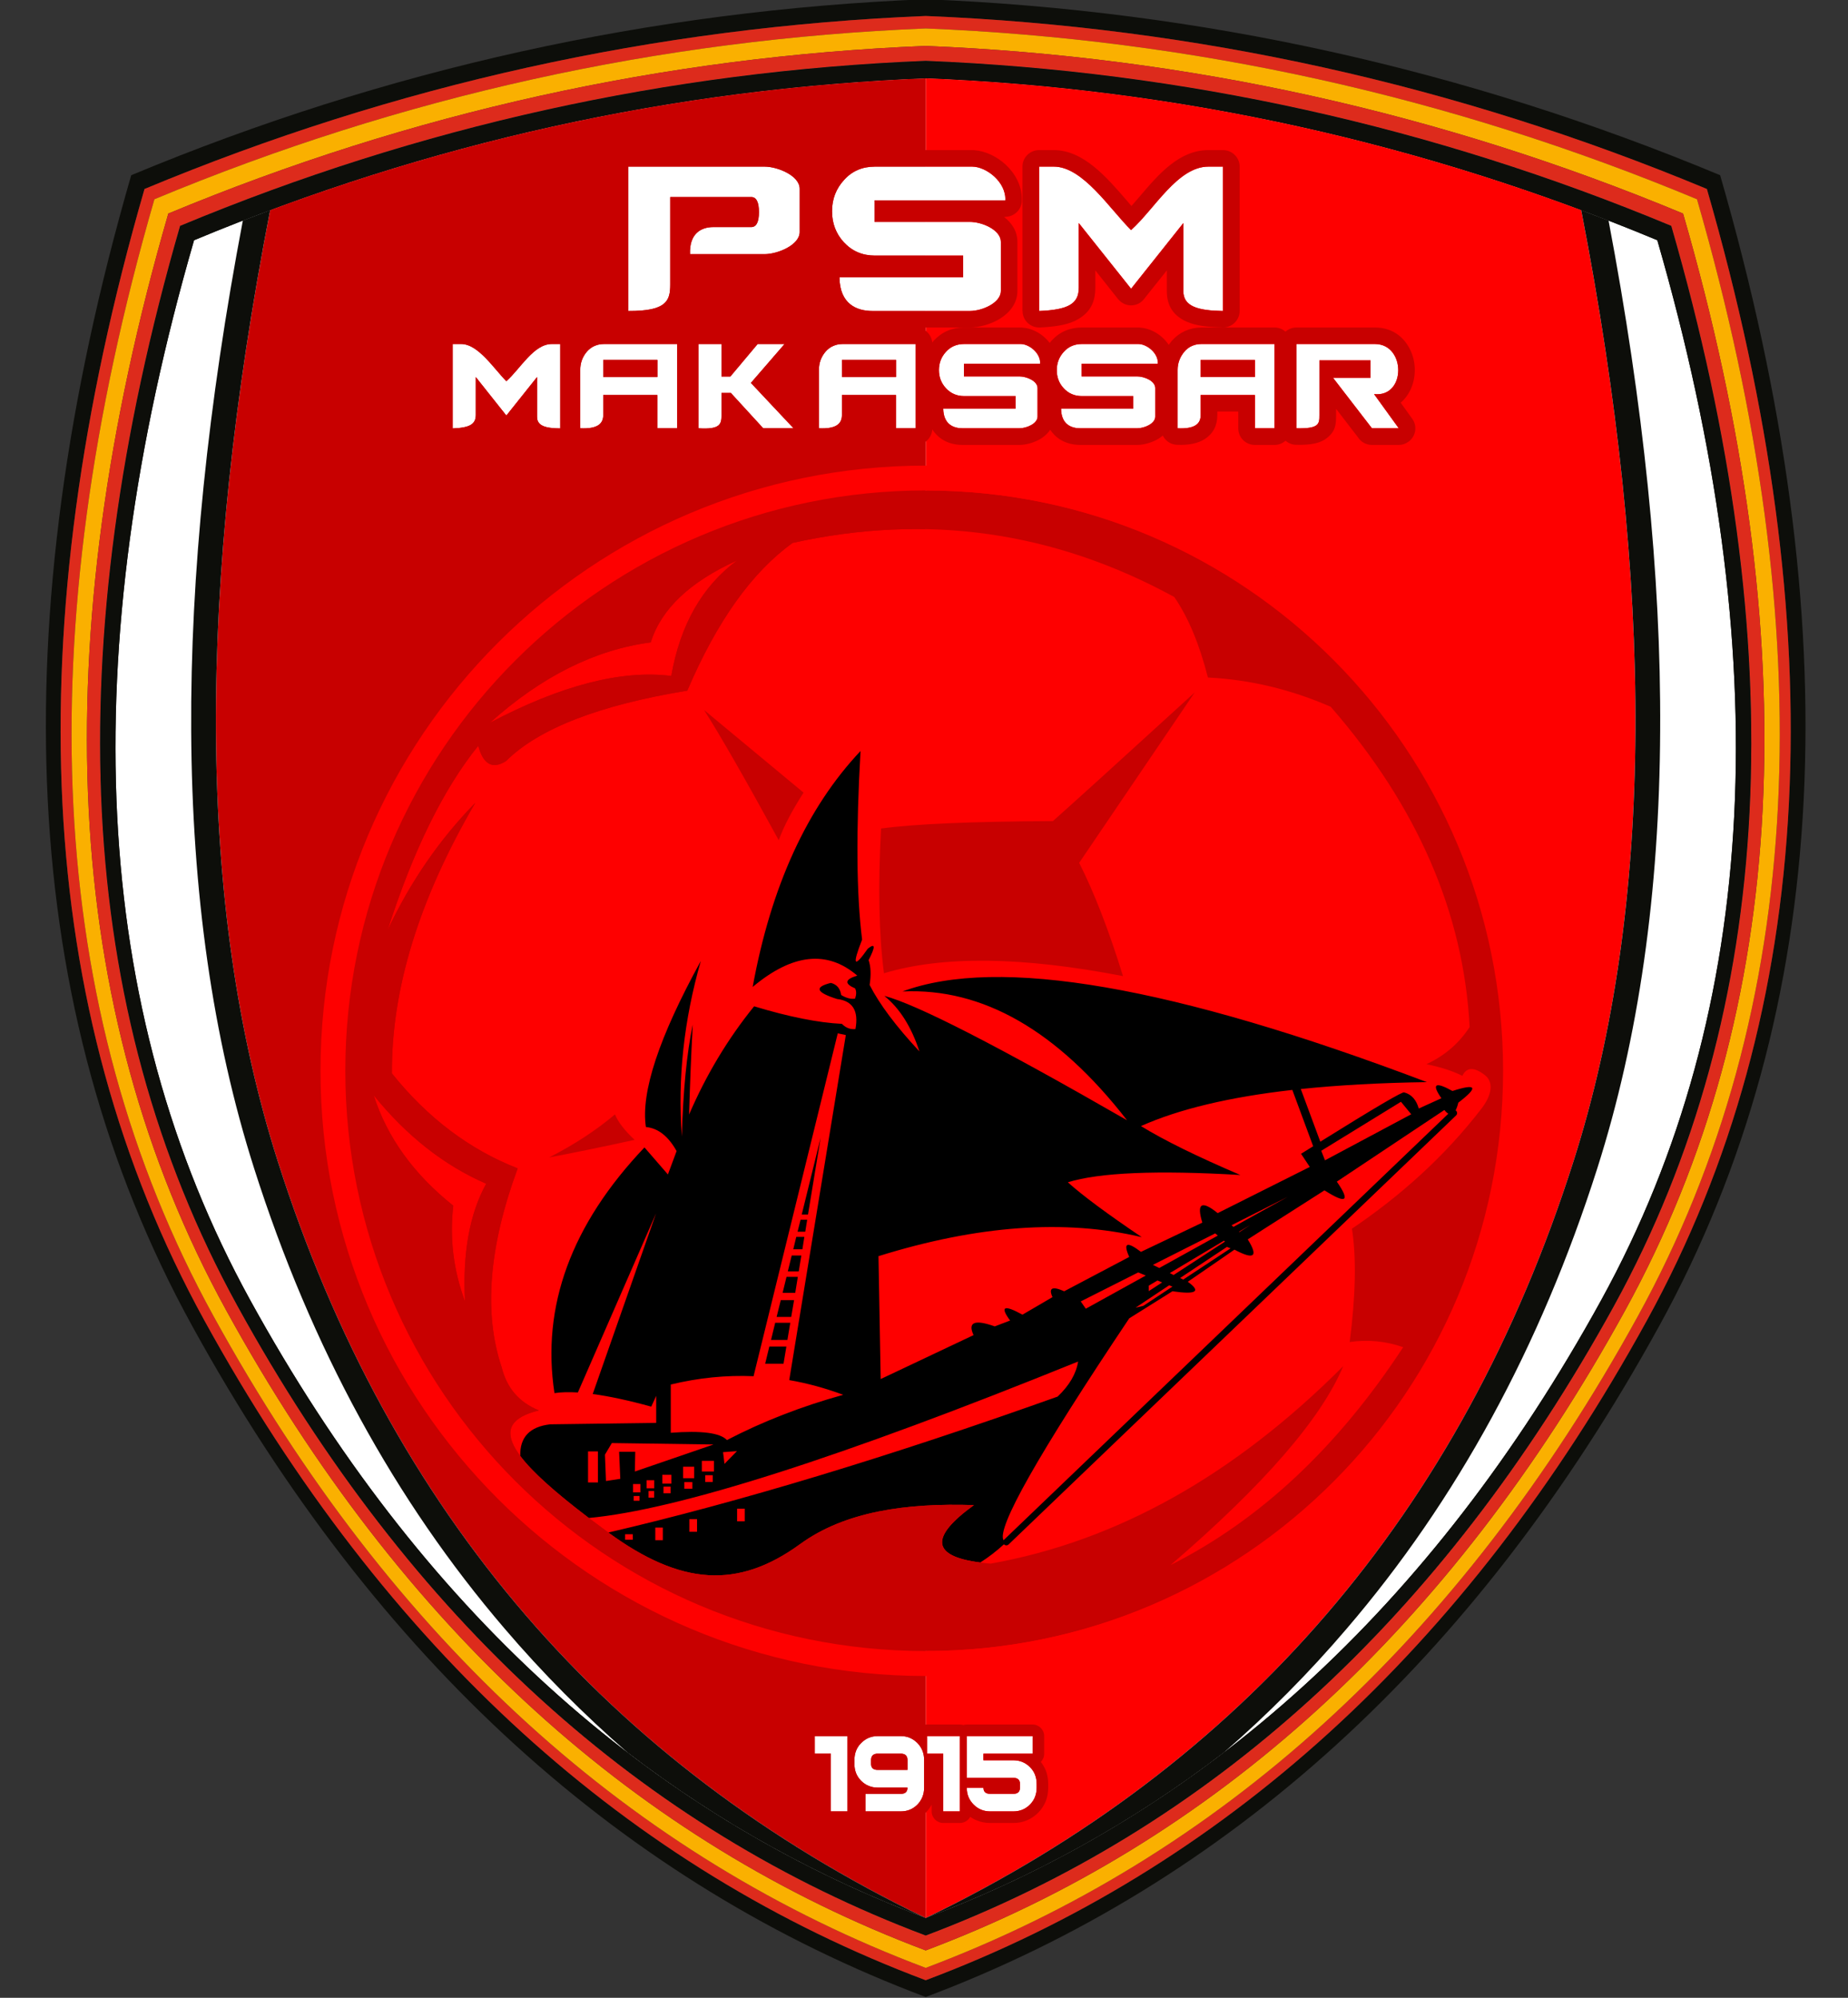
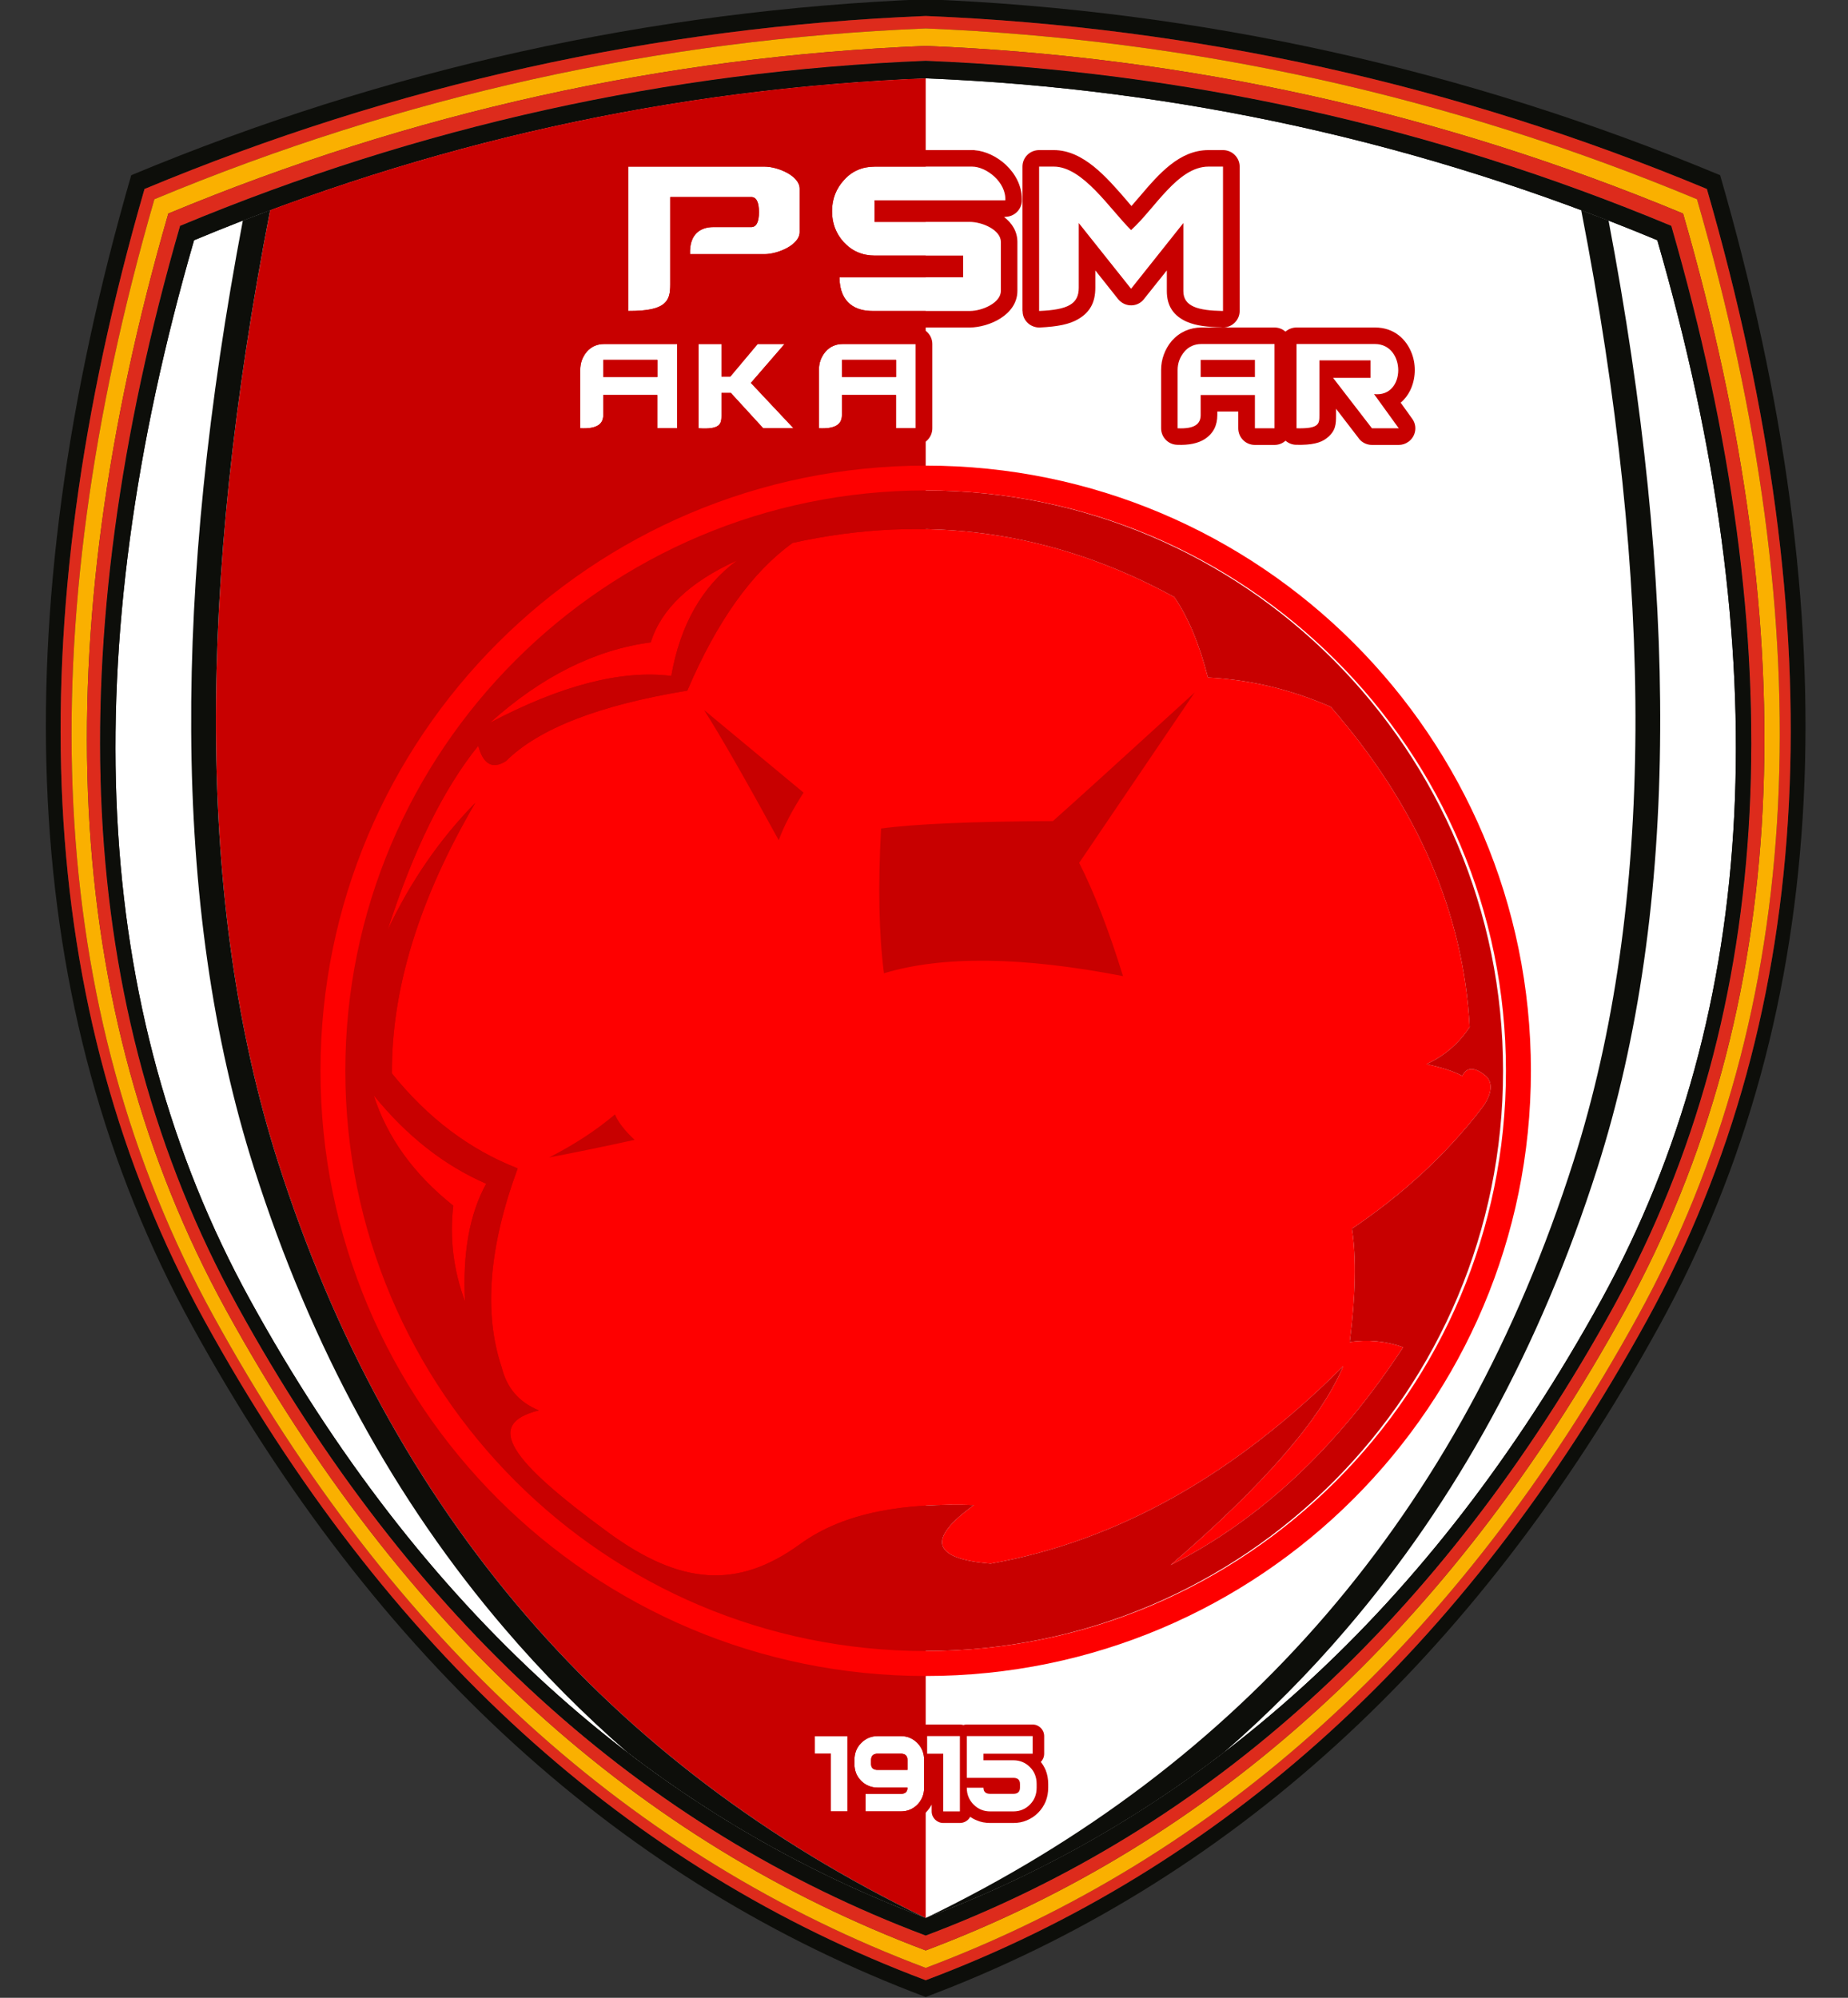
<svg xmlns="http://www.w3.org/2000/svg" width="55.5pt" height="60pt" viewBox="0 0 55.5 60" version="1.1">
  <rect x="0" y="0" width="55.5" height="60" fill="#333333" stroke="none" />
  <g id="surface1">
    <path style=" stroke:none;fill-rule:evenodd;fill:rgb(100%,100%,100%);fill-opacity:1;" d="M 27.801 58.129 C 36.273 54.941 43.262 48.691 48.473 39.215 C 53.375 30.293 53.848 19.43 50.191 6.785 C 43.012 3.793 35.551 2.141 27.801 1.828 C 20.051 2.141 12.59 3.793 5.41 6.785 C 1.754 19.43 2.227 30.293 7.129 39.215 C 12.336 48.691 19.328 54.941 27.801 58.129 Z M 27.801 58.129 " />
    <path style=" stroke:none;fill-rule:evenodd;fill:rgb(5.099%,5.489%,3.922%);fill-opacity:1;" d="M 27.801 58.129 C 36.273 54.941 43.262 48.691 48.473 39.215 C 53.375 30.293 53.848 19.43 50.191 6.785 C 43.012 3.793 35.551 2.141 27.801 1.828 C 20.051 2.141 12.59 3.793 5.41 6.785 C 1.754 19.43 2.227 30.293 7.129 39.215 C 12.336 48.691 19.328 54.941 27.801 58.129 Z M 27.801 57.605 C 36.113 54.477 42.977 48.344 48.09 39.043 C 52.902 30.289 53.363 19.625 49.773 7.215 C 42.73 4.281 35.406 2.66 27.801 2.352 C 20.195 2.66 12.871 4.281 5.828 7.215 C 2.238 19.625 2.699 30.289 7.512 39.043 C 12.625 48.344 19.484 54.477 27.801 57.605 Z M 27.801 57.605 " />
    <path style=" stroke:none;fill-rule:evenodd;fill:rgb(5.099%,5.489%,3.922%);fill-opacity:1;" d="M 27.801 59.977 C 36.828 56.582 44.281 49.922 49.832 39.82 C 55.059 30.316 55.559 18.738 51.66 5.262 C 44.012 2.074 36.059 0.312 27.801 -0.023 C 19.543 0.312 11.59 2.074 3.941 5.262 C 0.043 18.738 0.543 30.316 5.77 39.82 C 11.32 49.922 18.773 56.582 27.801 59.977 Z M 27.801 59.473 C 36.68 56.137 44.004 49.59 49.461 39.656 C 54.598 30.309 55.094 18.926 51.262 5.676 C 43.738 2.543 35.922 0.812 27.801 0.48 C 19.68 0.812 11.859 2.543 4.34 5.676 C 0.508 18.926 1 30.309 6.137 39.656 C 11.598 49.59 18.922 56.137 27.801 59.473 Z M 27.801 59.473 " />
    <path style=" stroke:none;fill-rule:evenodd;fill:rgb(86.719%,16.869%,10.985%);fill-opacity:1;" d="M 27.801 59.473 C 36.68 56.137 44.004 49.59 49.461 39.656 C 54.598 30.309 55.094 18.926 51.262 5.676 C 43.738 2.543 35.922 0.812 27.801 0.48 C 19.68 0.812 11.859 2.543 4.34 5.676 C 0.508 18.926 1 30.309 6.137 39.656 C 11.598 49.59 18.922 56.137 27.801 59.473 Z M 27.801 59.102 C 36.566 55.805 43.797 49.34 49.188 39.531 C 54.262 30.305 54.746 19.066 50.965 5.984 C 43.539 2.891 35.816 1.18 27.801 0.855 C 19.785 1.18 12.062 2.891 4.637 5.984 C 0.852 19.066 1.34 30.305 6.414 39.531 C 11.805 49.34 19.035 55.805 27.801 59.102 Z M 27.801 59.102 " />
    <path style=" stroke:none;fill-rule:evenodd;fill:rgb(98.047%,68.944%,0%);fill-opacity:1;" d="M 27.801 59.102 C 36.566 55.805 43.797 49.34 49.188 39.531 C 54.262 30.305 54.746 19.066 50.965 5.984 C 43.539 2.891 35.816 1.18 27.801 0.855 C 19.785 1.18 12.062 2.891 4.637 5.984 C 0.852 19.066 1.34 30.305 6.414 39.531 C 11.805 49.34 19.035 55.805 27.801 59.102 Z M 27.801 58.578 C 36.406 55.34 43.512 48.992 48.805 39.359 C 53.785 30.301 54.262 19.262 50.547 6.414 C 43.254 3.379 35.672 1.699 27.801 1.379 C 19.93 1.699 12.348 3.379 5.055 6.414 C 1.336 19.262 1.816 30.301 6.797 39.359 C 12.09 48.992 19.195 55.34 27.801 58.578 Z M 27.801 58.578 " />
    <path style=" stroke:none;fill-rule:evenodd;fill:rgb(86.719%,16.869%,10.985%);fill-opacity:1;" d="M 27.801 58.578 C 36.406 55.34 43.512 48.992 48.805 39.359 C 53.785 30.301 54.262 19.262 50.547 6.414 C 43.254 3.379 35.672 1.699 27.801 1.379 C 19.93 1.699 12.348 3.379 5.055 6.414 C 1.336 19.262 1.816 30.301 6.797 39.359 C 12.09 48.992 19.195 55.34 27.801 58.578 Z M 27.801 58.129 C 36.273 54.941 43.262 48.691 48.473 39.215 C 53.375 30.293 53.848 19.43 50.191 6.785 C 43.012 3.793 35.551 2.141 27.801 1.828 C 20.051 2.141 12.59 3.793 5.41 6.785 C 1.754 19.43 2.227 30.293 7.129 39.215 C 12.336 48.691 19.328 54.941 27.801 58.129 Z M 27.801 58.129 " />
    <path style=" stroke:none;fill-rule:evenodd;fill:rgb(5.099%,5.489%,3.922%);fill-opacity:1;" d="M 27.801 58.129 C 36.273 54.941 43.262 48.691 48.473 39.215 C 53.375 30.293 53.848 19.43 50.191 6.785 C 43.012 3.793 35.551 2.141 27.801 1.828 C 20.051 2.141 12.59 3.793 5.41 6.785 C 1.754 19.43 2.227 30.293 7.129 39.215 C 12.336 48.691 19.328 54.941 27.801 58.129 Z M 27.801 57.605 C 36.113 54.477 42.977 48.344 48.09 39.043 C 52.902 30.289 53.363 19.625 49.773 7.215 C 42.73 4.281 35.406 2.66 27.801 2.352 C 20.195 2.66 12.871 4.281 5.828 7.215 C 2.238 19.625 2.699 30.289 7.512 39.043 C 12.625 48.344 19.484 54.477 27.801 57.605 Z M 27.801 57.605 " />
-     <path style=" stroke:none;fill-rule:evenodd;fill:rgb(99.609%,0%,0%);fill-opacity:1;" d="M 27.801 57.605 C 37.293 53.023 43.883 45.48 47.258 34.871 C 49.711 27.168 49.684 17.617 47.488 6.312 C 41.148 3.949 34.586 2.625 27.801 2.352 Z M 27.801 57.605 " />
    <path style=" stroke:none;fill-rule:evenodd;fill:rgb(78.514%,0%,0%);fill-opacity:1;" d="M 27.801 2.352 C 21.016 2.625 14.453 3.949 8.113 6.312 C 5.918 17.617 5.891 27.168 8.34 34.871 C 11.719 45.48 18.309 53.023 27.801 57.605 Z M 27.801 2.352 " />
    <path style=" stroke:none;fill-rule:evenodd;fill:rgb(5.099%,5.489%,3.922%);fill-opacity:1;" d="M 27.801 57.605 C 37.293 53.023 43.883 45.48 47.258 34.871 C 49.711 27.168 49.684 17.617 47.488 6.312 C 47.762 6.418 48.035 6.52 48.309 6.625 C 49.355 12.145 49.887 17.254 49.859 21.945 C 49.836 26.781 49.219 31.172 47.969 35.094 C 46.258 40.465 43.738 45.07 40.445 48.914 C 39.309 50.246 38.078 51.484 36.758 52.633 C 34 54.746 31.008 56.398 27.801 57.605 C 24.594 56.398 21.602 54.746 18.844 52.633 C 17.523 51.484 16.293 50.246 15.156 48.914 C 11.863 45.07 9.344 40.465 7.633 35.094 C 6.383 31.172 5.766 26.781 5.742 21.945 C 5.715 17.254 6.246 12.145 7.293 6.625 C 7.566 6.52 7.84 6.418 8.113 6.312 C 5.918 17.617 5.891 27.168 8.34 34.871 C 11.719 45.48 18.309 53.023 27.801 57.605 Z M 27.801 57.605 " />
    <path style=" stroke:none;fill-rule:evenodd;fill:rgb(100%,100%,100%);fill-opacity:1;" d="M 30.059 8.734 C 30.059 9.098 29.496 9.34 29.125 9.34 L 26.203 9.34 C 25.73 9.34 25.219 9.133 25.211 8.328 L 28.926 8.328 L 28.926 7.676 L 26.277 7.676 C 25.898 7.676 25.59 7.543 25.34 7.273 C 25.109 7.02 24.988 6.711 24.988 6.344 C 24.988 5.98 25.109 5.664 25.352 5.402 C 25.59 5.137 25.898 5.004 26.277 5.004 L 29.195 5.004 C 29.625 5.004 30.223 5.473 30.191 6.016 L 26.266 6.016 L 26.266 6.664 L 29.121 6.664 C 29.496 6.664 30.059 6.902 30.059 7.27 Z M 30.059 8.734 " />
    <path style=" stroke:none;fill-rule:evenodd;fill:rgb(100%,100%,100%);fill-opacity:1;" d="M 36.73 9.34 C 35.98 9.328 35.539 9.207 35.539 8.742 L 35.539 6.699 L 33.969 8.672 L 32.398 6.699 L 32.398 8.641 C 32.398 9.125 32.082 9.305 31.207 9.34 L 31.207 5.004 L 31.648 5.004 C 32.523 5.004 33.328 6.277 33.969 6.91 C 34.676 6.277 35.367 5.004 36.293 5.004 L 36.73 5.004 Z M 36.73 9.34 " />
    <path style=" stroke:none;fill-rule:evenodd;fill:rgb(100%,100%,100%);fill-opacity:1;" d="M 24.016 6.969 C 24.016 7.359 23.355 7.633 22.961 7.633 L 20.723 7.633 C 20.699 7.008 21.062 6.82 21.422 6.82 L 22.562 6.82 C 22.715 6.82 22.793 6.668 22.793 6.371 C 22.793 6.07 22.715 5.918 22.562 5.918 L 20.129 5.918 C 20.129 6.793 20.129 7.668 20.129 8.543 C 20.129 9.039 20.016 9.344 18.871 9.34 L 18.871 5.004 L 22.961 5.004 C 23.355 5.004 24.016 5.277 24.016 5.668 Z M 24.016 6.969 " />
    <path style=" stroke:none;fill-rule:evenodd;fill:rgb(78.514%,0%,0%);fill-opacity:1;" d="M 24.512 6.969 C 24.512 7.34 24.281 7.629 23.969 7.828 C 23.664 8.016 23.258 8.129 22.961 8.129 L 20.723 8.129 C 20.691 8.129 20.656 8.125 20.625 8.121 L 20.625 8.543 C 20.625 8.926 20.57 9.25 20.238 9.516 C 19.98 9.723 19.57 9.836 18.867 9.836 C 18.598 9.832 18.375 9.609 18.375 9.34 L 18.371 9.34 L 18.371 5.004 C 18.371 4.73 18.598 4.508 18.871 4.508 L 22.961 4.508 C 23.262 4.508 23.668 4.617 23.969 4.809 C 24.281 5.008 24.512 5.297 24.512 5.668 L 24.512 6.051 C 24.531 5.918 24.566 5.785 24.613 5.656 C 24.695 5.441 24.82 5.246 24.984 5.066 C 25.152 4.883 25.348 4.742 25.566 4.645 C 25.785 4.555 26.023 4.508 26.277 4.508 L 29.195 4.508 C 29.203 4.508 29.223 4.508 29.258 4.508 L 29.273 4.512 C 29.59 4.535 29.938 4.699 30.203 4.945 C 30.484 5.207 30.688 5.57 30.688 5.977 C 30.688 5.984 30.688 6.008 30.688 6.047 C 30.672 6.309 30.449 6.512 30.191 6.512 L 30.191 6.516 L 30.152 6.516 C 30.395 6.699 30.555 6.953 30.555 7.27 L 30.555 8.734 C 30.555 9.094 30.344 9.371 30.051 9.559 C 29.781 9.734 29.414 9.836 29.125 9.836 L 26.203 9.836 C 25.828 9.836 25.422 9.734 25.117 9.426 C 24.879 9.184 24.719 8.832 24.715 8.332 C 24.711 8.059 24.93 7.832 25.203 7.832 L 25.211 7.832 L 25.211 7.828 L 25.215 7.828 C 25.133 7.766 25.051 7.691 24.977 7.609 C 24.816 7.434 24.695 7.242 24.613 7.027 C 24.566 6.902 24.531 6.773 24.512 6.641 Z M 24.016 6.969 C 24.016 7.359 23.355 7.633 22.961 7.633 L 20.723 7.633 C 20.699 7.008 21.062 6.82 21.422 6.82 L 22.562 6.82 C 22.715 6.82 22.793 6.668 22.793 6.371 C 22.793 6.07 22.715 5.918 22.562 5.918 L 20.129 5.918 C 20.129 6.793 20.129 7.668 20.129 8.543 C 20.129 9.039 20.016 9.344 18.871 9.34 L 18.871 5.004 L 22.961 5.004 C 23.355 5.004 24.016 5.277 24.016 5.668 Z M 36.73 9.34 C 35.98 9.328 35.539 9.207 35.539 8.742 L 35.539 6.699 L 33.969 8.672 L 32.398 6.699 L 32.398 8.641 C 32.398 9.125 32.082 9.305 31.207 9.34 L 31.207 5.004 L 31.648 5.004 C 32.523 5.004 33.328 6.277 33.969 6.91 C 34.676 6.277 35.367 5.004 36.293 5.004 L 36.73 5.004 Z M 30.059 8.734 C 30.059 9.098 29.496 9.34 29.125 9.34 L 26.203 9.34 C 25.73 9.34 25.219 9.133 25.211 8.328 L 28.926 8.328 L 28.926 7.676 L 26.277 7.676 C 25.898 7.676 25.59 7.543 25.34 7.273 C 25.109 7.02 24.988 6.711 24.988 6.344 C 24.988 5.98 25.109 5.664 25.352 5.402 C 25.59 5.137 25.898 5.004 26.277 5.004 L 29.195 5.004 C 29.625 5.004 30.223 5.473 30.191 6.016 L 26.266 6.016 L 26.266 6.664 L 29.121 6.664 C 29.496 6.664 30.059 6.902 30.059 7.27 Z M 20.625 6.598 C 20.719 6.516 20.82 6.457 20.926 6.414 L 20.625 6.414 Z M 36.68 9.832 C 36.262 9.824 35.918 9.781 35.656 9.668 L 35.652 9.664 L 35.652 9.668 C 35.254 9.492 35.043 9.203 35.043 8.742 L 35.043 8.121 L 34.355 8.984 C 34.188 9.199 33.875 9.234 33.66 9.062 C 33.629 9.035 33.598 9.008 33.574 8.977 L 32.895 8.121 L 32.895 8.641 C 32.895 9.074 32.742 9.375 32.379 9.586 C 32.117 9.742 31.746 9.812 31.227 9.836 C 30.953 9.844 30.719 9.633 30.711 9.359 L 30.711 9.34 L 30.707 9.34 L 30.707 5.004 C 30.707 4.73 30.93 4.508 31.207 4.508 L 31.648 4.508 C 32.535 4.508 33.234 5.32 33.844 6.027 L 33.98 6.188 C 34.059 6.098 34.145 6 34.227 5.902 C 34.805 5.223 35.418 4.508 36.293 4.508 L 36.73 4.508 C 37.004 4.508 37.23 4.73 37.23 5.004 L 37.23 9.34 C 37.23 9.613 37.004 9.836 36.73 9.836 C 36.715 9.836 36.695 9.836 36.68 9.832 Z M 36.68 9.832 " />
    <path style=" stroke:none;fill-rule:evenodd;fill:rgb(100%,100%,100%);fill-opacity:1;" d="M 31.16 12.512 C 31.16 12.723 30.832 12.863 30.613 12.863 L 28.91 12.863 C 28.637 12.863 28.336 12.746 28.328 12.273 L 30.5 12.273 L 30.5 11.895 L 28.953 11.895 C 28.734 11.895 28.551 11.816 28.406 11.656 C 28.27 11.508 28.199 11.328 28.199 11.117 C 28.199 10.902 28.27 10.719 28.41 10.566 C 28.551 10.41 28.734 10.332 28.953 10.332 L 30.656 10.332 C 30.906 10.332 31.258 10.605 31.238 10.926 L 28.949 10.926 L 28.949 11.305 L 30.613 11.305 C 30.832 11.305 31.16 11.441 31.16 11.656 Z M 31.16 12.512 " />
-     <path style=" stroke:none;fill-rule:evenodd;fill:rgb(78.514%,0%,0%);fill-opacity:1;" d="M 31.66 12.512 C 31.66 12.801 31.496 13.02 31.27 13.168 C 31.078 13.289 30.82 13.363 30.613 13.363 L 28.91 13.363 C 28.641 13.363 28.352 13.289 28.129 13.059 C 27.953 12.883 27.84 12.633 27.832 12.277 C 27.832 12.141 27.887 12.012 27.98 11.922 C 27.898 11.82 27.832 11.707 27.789 11.59 C 27.73 11.441 27.703 11.285 27.703 11.117 C 27.703 10.949 27.73 10.789 27.789 10.641 C 27.848 10.492 27.934 10.355 28.043 10.23 C 28.164 10.102 28.301 10 28.457 9.934 C 28.613 9.867 28.777 9.836 28.953 9.836 L 30.656 9.836 C 30.676 9.836 30.695 9.836 30.711 9.84 C 30.945 9.855 31.199 9.969 31.387 10.148 C 31.59 10.336 31.734 10.598 31.734 10.902 L 31.734 10.938 C 31.73 11.082 31.664 11.211 31.562 11.297 C 31.625 11.402 31.66 11.52 31.66 11.656 Z M 31.16 12.512 C 31.16 12.723 30.832 12.863 30.613 12.863 L 28.91 12.863 C 28.633 12.863 28.336 12.746 28.328 12.273 L 30.5 12.273 L 30.5 11.895 L 28.953 11.895 C 28.734 11.895 28.551 11.816 28.406 11.656 C 28.27 11.508 28.199 11.328 28.199 11.117 C 28.199 10.902 28.27 10.719 28.41 10.566 C 28.551 10.41 28.734 10.332 28.953 10.332 L 30.656 10.332 C 30.906 10.332 31.258 10.605 31.238 10.926 L 28.949 10.926 L 28.949 11.305 L 30.613 11.305 C 30.832 11.305 31.16 11.441 31.16 11.656 Z M 31.16 12.512 " />
    <path style=" stroke:none;fill-rule:evenodd;fill:rgb(100%,100%,100%);fill-opacity:1;" d="M 34.695 12.512 C 34.695 12.723 34.371 12.863 34.152 12.863 L 32.445 12.863 C 32.172 12.863 31.871 12.746 31.867 12.273 L 34.035 12.273 L 34.035 11.895 L 32.488 11.895 C 32.27 11.895 32.086 11.816 31.941 11.656 C 31.805 11.508 31.738 11.328 31.738 11.117 C 31.738 10.902 31.809 10.719 31.949 10.566 C 32.09 10.41 32.27 10.332 32.488 10.332 L 34.191 10.332 C 34.441 10.332 34.793 10.605 34.773 10.926 L 32.484 10.926 L 32.484 11.305 L 34.148 11.305 C 34.371 11.305 34.695 11.441 34.695 11.656 Z M 34.695 12.512 " />
-     <path style=" stroke:none;fill-rule:evenodd;fill:rgb(78.514%,0%,0%);fill-opacity:1;" d="M 35.195 12.512 C 35.195 12.801 35.031 13.02 34.805 13.168 C 34.613 13.289 34.355 13.363 34.152 13.363 L 32.445 13.363 C 32.18 13.363 31.887 13.289 31.664 13.059 C 31.488 12.883 31.375 12.633 31.371 12.277 C 31.367 12.141 31.422 12.012 31.516 11.922 C 31.434 11.82 31.371 11.707 31.324 11.59 C 31.266 11.441 31.238 11.285 31.238 11.117 C 31.238 10.949 31.266 10.789 31.324 10.641 C 31.383 10.492 31.469 10.355 31.582 10.23 C 31.699 10.102 31.836 10 31.992 9.934 C 32.148 9.867 32.312 9.836 32.488 9.836 L 34.191 9.836 C 34.211 9.836 34.23 9.836 34.246 9.84 C 34.48 9.855 34.734 9.969 34.922 10.148 C 35.125 10.336 35.27 10.598 35.27 10.902 L 35.27 10.938 C 35.266 11.082 35.199 11.211 35.102 11.297 C 35.16 11.402 35.195 11.52 35.195 11.656 Z M 34.695 12.512 C 34.695 12.723 34.371 12.863 34.152 12.863 L 32.445 12.863 C 32.172 12.863 31.871 12.746 31.867 12.273 L 34.035 12.273 L 34.035 11.895 L 32.488 11.895 C 32.27 11.895 32.086 11.816 31.941 11.656 C 31.805 11.508 31.738 11.328 31.738 11.117 C 31.738 10.902 31.809 10.719 31.949 10.566 C 32.09 10.41 32.27 10.332 32.488 10.332 L 34.191 10.332 C 34.441 10.332 34.793 10.605 34.773 10.926 L 32.484 10.926 L 32.484 11.305 L 34.148 11.305 C 34.371 11.305 34.695 11.441 34.695 11.656 Z M 34.695 12.512 " />
-     <path style=" stroke:none;fill-rule:evenodd;fill:rgb(100%,100%,100%);fill-opacity:1;" d="M 16.824 12.867 C 16.387 12.863 16.129 12.793 16.129 12.52 L 16.129 11.324 L 15.207 12.48 L 14.289 11.324 L 14.289 12.461 C 14.289 12.742 14.105 12.848 13.594 12.867 L 13.594 10.332 L 13.852 10.332 C 14.363 10.332 14.836 11.078 15.207 11.449 C 15.625 11.078 16.027 10.332 16.57 10.332 L 16.824 10.332 Z M 16.824 12.867 " />
    <path style=" stroke:none;fill-rule:evenodd;fill:rgb(78.514%,0%,0%);fill-opacity:1;" d="M 16.77 13.363 C 16.508 13.359 16.289 13.328 16.113 13.25 L 16.109 13.25 C 15.863 13.141 15.703 12.973 15.648 12.723 L 15.598 12.789 C 15.426 13.004 15.113 13.039 14.898 12.867 C 14.867 12.844 14.84 12.816 14.816 12.785 L 14.758 12.715 C 14.711 12.918 14.59 13.074 14.383 13.191 C 14.195 13.301 13.949 13.352 13.613 13.363 C 13.34 13.375 13.105 13.164 13.098 12.887 L 13.098 12.867 L 13.094 12.867 L 13.094 10.332 C 13.094 10.059 13.316 9.836 13.594 9.836 L 13.852 9.836 C 14.426 9.836 14.848 10.285 15.215 10.711 C 15.582 10.281 15.969 9.836 16.57 9.836 L 16.824 9.836 C 17.102 9.836 17.324 10.059 17.324 10.332 L 17.324 12.867 C 17.324 13.145 17.102 13.367 16.824 13.367 C 16.809 13.367 16.789 13.367 16.77 13.363 Z M 16.824 12.867 C 16.387 12.863 16.129 12.793 16.129 12.52 L 16.129 11.324 L 15.207 12.48 L 14.289 11.324 L 14.289 12.461 C 14.289 12.742 14.105 12.848 13.594 12.867 L 13.594 10.332 L 13.852 10.332 C 14.363 10.332 14.836 11.078 15.207 11.449 C 15.625 11.078 16.027 10.332 16.57 10.332 L 16.824 10.332 Z M 16.824 12.867 " />
    <path style=" stroke:none;fill-rule:evenodd;fill:rgb(100%,100%,100%);fill-opacity:1;" d="M 20.336 12.863 L 19.742 12.863 L 19.742 11.863 C 19.168 11.863 18.691 11.863 18.117 11.863 L 18.117 12.465 C 18.117 12.73 17.941 12.887 17.426 12.863 L 17.426 11.113 C 17.426 10.902 17.492 10.719 17.625 10.562 C 17.758 10.41 17.93 10.332 18.141 10.332 C 18.871 10.332 19.602 10.332 20.336 10.332 C 20.336 11.176 20.336 12.02 20.336 12.863 Z M 18.117 10.809 L 19.742 10.809 L 19.742 11.324 L 18.117 11.324 Z M 18.117 10.809 " />
    <path style=" stroke:none;fill-rule:evenodd;fill:rgb(78.514%,0%,0%);fill-opacity:1;" d="M 20.336 13.363 L 19.742 13.363 C 19.469 13.363 19.246 13.141 19.246 12.863 L 19.246 12.359 L 18.613 12.359 L 18.613 12.465 C 18.613 12.77 18.504 13.016 18.23 13.191 C 18.039 13.312 17.773 13.375 17.406 13.359 C 17.141 13.352 16.93 13.129 16.93 12.863 L 16.93 11.113 C 16.93 10.953 16.957 10.797 17.008 10.648 C 17.062 10.5 17.145 10.363 17.25 10.238 C 17.363 10.105 17.5 10.008 17.652 9.938 C 17.805 9.871 17.969 9.836 18.141 9.836 L 20.336 9.836 C 20.609 9.836 20.832 10.059 20.832 10.332 L 20.832 12.863 C 20.832 13.141 20.609 13.363 20.336 13.363 Z M 20.336 12.863 L 19.742 12.863 L 19.742 11.863 C 19.168 11.863 18.691 11.863 18.117 11.863 L 18.117 12.465 C 18.117 12.73 17.941 12.887 17.426 12.863 L 17.426 11.113 C 17.426 10.902 17.492 10.719 17.625 10.562 C 17.758 10.41 17.93 10.332 18.141 10.332 C 18.871 10.332 19.602 10.332 20.336 10.332 C 20.336 11.176 20.336 12.02 20.336 12.863 Z M 18.117 10.809 L 19.742 10.809 L 19.742 11.324 L 18.117 11.324 Z M 18.117 10.809 " />
    <path style=" stroke:none;fill-rule:evenodd;fill:rgb(78.514%,0%,0%);fill-opacity:1;" d="M 18.117 11.324 L 19.742 11.324 L 19.742 10.809 L 18.117 10.809 Z M 18.117 11.324 " />
    <path style=" stroke:none;fill-rule:evenodd;fill:rgb(100%,100%,100%);fill-opacity:1;" d="M 27.5 12.863 L 26.91 12.863 L 26.91 11.863 C 26.336 11.863 25.859 11.863 25.285 11.863 L 25.285 12.465 C 25.285 12.73 25.109 12.887 24.594 12.863 L 24.594 11.113 C 24.594 10.902 24.66 10.719 24.793 10.562 C 24.926 10.41 25.098 10.332 25.309 10.332 C 26.039 10.332 26.77 10.332 27.5 10.332 C 27.5 11.176 27.5 12.02 27.5 12.863 Z M 25.285 10.809 L 26.91 10.809 L 26.91 11.324 L 25.285 11.324 Z M 25.285 10.809 " />
    <path style=" stroke:none;fill-rule:evenodd;fill:rgb(78.514%,0%,0%);fill-opacity:1;" d="M 27.5 13.363 L 26.91 13.363 C 26.637 13.363 26.414 13.141 26.414 12.863 L 26.414 12.359 L 25.781 12.359 L 25.781 12.465 C 25.781 12.77 25.672 13.016 25.398 13.191 C 25.207 13.312 24.938 13.375 24.574 13.359 C 24.309 13.352 24.098 13.129 24.098 12.863 L 24.098 11.113 C 24.098 10.953 24.125 10.797 24.176 10.648 C 24.23 10.5 24.312 10.363 24.418 10.238 C 24.531 10.105 24.664 10.008 24.82 9.938 C 24.973 9.871 25.133 9.836 25.309 9.836 L 27.5 9.836 C 27.777 9.836 28 10.059 28 10.332 L 28 12.863 C 28 13.141 27.777 13.363 27.5 13.363 Z M 27.5 12.863 L 26.91 12.863 L 26.91 11.863 C 26.336 11.863 25.859 11.863 25.285 11.863 L 25.285 12.465 C 25.285 12.73 25.109 12.887 24.594 12.863 L 24.594 11.113 C 24.594 10.902 24.66 10.719 24.793 10.562 C 24.926 10.41 25.098 10.332 25.309 10.332 C 26.039 10.332 26.77 10.332 27.5 10.332 C 27.5 11.176 27.5 12.02 27.5 12.863 Z M 25.285 10.809 L 26.91 10.809 L 26.91 11.324 L 25.285 11.324 Z M 25.285 10.809 " />
    <path style=" stroke:none;fill-rule:evenodd;fill:rgb(78.514%,0%,0%);fill-opacity:1;" d="M 25.285 11.324 L 26.91 11.324 L 26.91 10.809 L 25.285 10.809 Z M 25.285 11.324 " />
    <path style=" stroke:none;fill-rule:evenodd;fill:rgb(100%,100%,100%);fill-opacity:1;" d="M 38.277 12.863 L 37.688 12.863 L 37.688 11.863 C 37.109 11.863 36.637 11.863 36.059 11.863 L 36.059 12.465 C 36.059 12.73 35.883 12.887 35.367 12.863 L 35.367 11.113 C 35.367 10.902 35.438 10.719 35.57 10.562 C 35.699 10.41 35.871 10.332 36.082 10.332 C 36.812 10.332 37.547 10.332 38.277 10.332 C 38.277 11.176 38.277 12.02 38.277 12.863 Z M 36.059 10.809 L 37.688 10.809 L 37.688 11.324 L 36.059 11.324 Z M 36.059 10.809 " />
    <path style=" stroke:none;fill-rule:evenodd;fill:rgb(78.514%,0%,0%);fill-opacity:1;" d="M 38.277 13.363 L 37.688 13.363 C 37.41 13.363 37.188 13.141 37.188 12.863 L 37.188 12.359 L 36.559 12.359 L 36.559 12.465 C 36.559 12.77 36.445 13.016 36.176 13.191 C 35.98 13.312 35.715 13.375 35.352 13.359 C 35.082 13.352 34.871 13.129 34.871 12.863 L 34.871 11.113 C 34.871 10.953 34.898 10.797 34.953 10.648 C 35.008 10.5 35.086 10.363 35.191 10.238 C 35.309 10.105 35.441 10.008 35.594 9.938 C 35.746 9.871 35.91 9.836 36.082 9.836 L 38.277 9.836 C 38.551 9.836 38.773 10.059 38.773 10.332 L 38.773 12.863 C 38.773 13.141 38.551 13.363 38.277 13.363 Z M 38.277 12.863 L 37.688 12.863 L 37.688 11.863 C 37.109 11.863 36.637 11.863 36.059 11.863 L 36.059 12.465 C 36.059 12.73 35.883 12.887 35.367 12.863 L 35.367 11.113 C 35.367 10.902 35.438 10.719 35.57 10.562 C 35.699 10.41 35.871 10.332 36.082 10.332 C 36.812 10.332 37.547 10.332 38.277 10.332 C 38.277 11.176 38.277 12.02 38.277 12.863 Z M 36.059 10.809 L 37.688 10.809 L 37.688 11.324 L 36.059 11.324 Z M 36.059 10.809 " />
    <path style=" stroke:none;fill-rule:evenodd;fill:rgb(100%,100%,100%);fill-opacity:1;" d="M 23.832 12.863 L 22.922 12.863 L 21.949 11.801 L 21.668 11.801 L 21.668 12.465 C 21.668 12.73 21.641 12.906 20.98 12.863 L 20.98 10.332 L 21.668 10.332 L 21.668 11.309 L 21.934 11.309 L 22.754 10.332 L 23.562 10.332 L 22.551 11.5 Z M 23.832 12.863 " />
    <path style=" stroke:none;fill-rule:evenodd;fill:rgb(78.514%,0%,0%);fill-opacity:1;" d="M 23.832 13.363 L 22.922 13.363 C 22.762 13.363 22.617 13.285 22.527 13.164 L 22.148 12.75 C 22.117 12.898 22.047 13.035 21.883 13.168 C 21.699 13.316 21.418 13.391 20.949 13.359 C 20.684 13.344 20.48 13.125 20.48 12.863 L 20.48 10.332 C 20.48 10.059 20.703 9.836 20.98 9.836 L 21.668 9.836 C 21.922 9.836 22.129 10.023 22.164 10.266 L 22.375 10.016 C 22.473 9.898 22.613 9.84 22.754 9.836 L 23.562 9.836 C 23.836 9.836 24.059 10.059 24.059 10.332 C 24.059 10.473 24.004 10.598 23.914 10.688 L 23.219 11.488 L 24.191 12.523 C 24.379 12.723 24.371 13.039 24.172 13.227 C 24.074 13.316 23.953 13.359 23.832 13.359 Z M 23.832 12.863 L 22.922 12.863 L 21.949 11.801 L 21.668 11.801 L 21.668 12.465 C 21.668 12.73 21.641 12.906 20.98 12.863 L 20.98 10.332 L 21.668 10.332 L 21.668 11.309 L 21.934 11.309 L 22.754 10.332 L 23.562 10.332 L 22.551 11.5 Z M 23.832 12.863 " />
    <path style=" stroke:none;fill-rule:evenodd;fill:rgb(100%,100%,100%);fill-opacity:1;" d="M 42.008 12.863 L 41.203 12.863 L 40.035 11.348 L 41.16 11.348 L 41.16 10.824 L 39.625 10.824 L 39.625 12.465 C 39.625 12.73 39.621 12.879 38.938 12.863 L 38.938 10.332 L 41.293 10.332 C 42.227 10.332 42.234 11.945 41.266 11.836 Z M 42.008 12.863 " />
    <path style=" stroke:none;fill-rule:evenodd;fill:rgb(78.514%,0%,0%);fill-opacity:1;" d="M 42.008 13.363 L 41.203 13.363 C 41.027 13.363 40.875 13.273 40.789 13.141 L 40.125 12.277 L 40.125 12.465 C 40.125 12.734 40.121 12.945 39.844 13.16 C 39.668 13.301 39.398 13.371 38.926 13.359 C 38.656 13.355 38.441 13.133 38.441 12.863 L 38.438 12.863 L 38.438 10.332 C 38.438 10.059 38.66 9.836 38.938 9.836 L 41.293 9.836 C 41.871 9.836 42.242 10.188 42.406 10.633 C 42.469 10.805 42.496 10.992 42.488 11.176 C 42.48 11.367 42.434 11.555 42.352 11.723 C 42.281 11.867 42.188 11.992 42.066 12.094 L 42.41 12.574 C 42.574 12.793 42.523 13.105 42.301 13.266 C 42.211 13.332 42.109 13.363 42.008 13.363 Z M 42.008 12.863 L 41.203 12.863 L 40.035 11.348 L 41.16 11.348 L 41.16 10.824 L 39.625 10.824 L 39.625 12.465 C 39.625 12.73 39.621 12.879 38.938 12.863 L 38.938 10.332 L 41.293 10.332 C 42.227 10.332 42.234 11.945 41.266 11.836 Z M 42.008 12.863 " />
    <path style=" stroke:none;fill-rule:evenodd;fill:rgb(100%,100%,100%);fill-opacity:1;" d="M 25.453 54.402 L 24.953 54.402 L 24.953 52.668 L 24.469 52.668 L 24.469 52.141 L 25.453 52.141 Z M 27.754 53.688 C 27.754 53.891 27.684 54.062 27.551 54.199 C 27.414 54.336 27.25 54.402 27.055 54.402 L 25.992 54.402 L 25.992 53.875 L 27.055 53.875 C 27.188 53.875 27.254 53.812 27.254 53.688 L 26.359 53.688 C 26.164 53.688 25.996 53.617 25.863 53.484 C 25.727 53.348 25.66 53.18 25.66 52.973 L 25.66 52.863 C 25.66 52.656 25.727 52.484 25.863 52.348 C 26 52.211 26.164 52.141 26.359 52.141 L 27.055 52.141 C 27.25 52.141 27.414 52.211 27.551 52.348 C 27.684 52.484 27.754 52.656 27.754 52.859 Z M 27.254 53.156 L 27.254 52.863 C 27.254 52.734 27.188 52.668 27.055 52.668 L 26.359 52.668 C 26.227 52.668 26.16 52.734 26.16 52.863 L 26.16 52.973 C 26.16 53.098 26.227 53.156 26.359 53.156 Z M 28.828 54.402 L 28.328 54.402 L 28.328 52.668 L 27.844 52.668 L 27.844 52.141 L 28.828 52.141 Z M 31.133 53.688 C 31.133 53.895 31.066 54.062 30.93 54.199 C 30.793 54.336 30.629 54.402 30.434 54.402 L 29.738 54.402 C 29.543 54.402 29.379 54.336 29.242 54.199 C 29.105 54.062 29.035 53.895 29.035 53.691 L 29.535 53.691 C 29.535 53.812 29.602 53.875 29.738 53.875 L 30.434 53.875 C 30.566 53.875 30.633 53.812 30.633 53.688 L 30.633 53.578 C 30.633 53.457 30.566 53.395 30.434 53.395 L 29.035 53.395 L 29.035 52.141 L 31.012 52.141 L 31.012 52.668 L 29.535 52.668 L 29.535 52.867 L 30.434 52.867 C 30.629 52.867 30.793 52.934 30.93 53.07 C 31.066 53.203 31.133 53.375 31.133 53.578 Z M 31.133 53.688 " />
    <path style=" stroke:none;fill-rule:evenodd;fill:rgb(78.514%,0%,0%);fill-opacity:1;" d="M 25.453 54.75 L 24.953 54.75 C 24.758 54.75 24.602 54.594 24.602 54.402 L 24.602 53.02 L 24.469 53.02 C 24.273 53.02 24.121 52.863 24.121 52.668 L 24.121 52.141 C 24.121 51.949 24.273 51.793 24.469 51.793 L 25.453 51.793 C 25.586 51.793 25.703 51.871 25.762 51.98 C 25.824 51.938 25.887 51.902 25.957 51.871 C 26.082 51.82 26.219 51.793 26.359 51.793 L 27.055 51.793 C 27.199 51.793 27.332 51.82 27.461 51.871 C 27.496 51.887 27.535 51.906 27.57 51.926 C 27.633 51.844 27.734 51.793 27.844 51.793 L 28.828 51.793 C 28.863 51.793 28.898 51.797 28.934 51.809 C 28.965 51.797 29 51.793 29.035 51.793 L 31.012 51.793 C 31.203 51.793 31.359 51.949 31.359 52.141 L 31.359 52.668 C 31.359 52.766 31.32 52.855 31.258 52.918 C 31.32 52.992 31.367 53.078 31.406 53.168 C 31.457 53.297 31.48 53.434 31.48 53.578 L 31.48 53.688 C 31.48 53.832 31.457 53.969 31.406 54.098 C 31.352 54.227 31.277 54.344 31.176 54.445 C 31.074 54.547 30.961 54.621 30.836 54.672 C 30.707 54.727 30.574 54.75 30.434 54.75 L 29.738 54.75 C 29.598 54.75 29.461 54.727 29.336 54.672 C 29.266 54.645 29.199 54.609 29.137 54.566 C 29.078 54.676 28.961 54.75 28.828 54.75 L 28.328 54.75 C 28.137 54.75 27.98 54.594 27.98 54.402 L 27.98 54.199 C 27.934 54.289 27.871 54.367 27.797 54.445 C 27.789 54.449 27.785 54.457 27.777 54.465 C 27.578 54.656 27.336 54.75 27.055 54.75 L 25.992 54.75 C 25.883 54.75 25.785 54.699 25.723 54.621 C 25.66 54.699 25.562 54.75 25.453 54.75 Z M 25.453 54.402 L 24.953 54.402 L 24.953 52.668 L 24.469 52.668 L 24.469 52.141 L 25.453 52.141 Z M 27.754 53.688 C 27.754 53.891 27.684 54.062 27.551 54.199 C 27.414 54.336 27.25 54.402 27.055 54.402 L 25.992 54.402 L 25.992 53.875 L 27.055 53.875 C 27.188 53.875 27.254 53.812 27.254 53.688 L 26.359 53.688 C 26.164 53.688 25.996 53.617 25.863 53.484 C 25.727 53.348 25.66 53.18 25.66 52.973 L 25.66 52.863 C 25.66 52.656 25.727 52.484 25.863 52.348 C 26 52.211 26.164 52.141 26.359 52.141 L 27.055 52.141 C 27.25 52.141 27.414 52.211 27.551 52.348 C 27.684 52.484 27.754 52.656 27.754 52.859 Z M 27.254 53.156 L 27.254 52.863 C 27.254 52.734 27.188 52.668 27.055 52.668 L 26.359 52.668 C 26.227 52.668 26.16 52.734 26.16 52.863 L 26.16 52.973 C 26.16 53.098 26.227 53.156 26.359 53.156 Z M 28.828 54.402 L 28.328 54.402 L 28.328 52.668 L 27.844 52.668 L 27.844 52.141 L 28.828 52.141 Z M 31.133 53.688 C 31.133 53.895 31.066 54.062 30.93 54.199 C 30.793 54.336 30.629 54.402 30.434 54.402 L 29.738 54.402 C 29.543 54.402 29.379 54.336 29.242 54.199 C 29.105 54.062 29.035 53.895 29.035 53.691 L 29.535 53.691 C 29.535 53.812 29.602 53.875 29.738 53.875 L 30.434 53.875 C 30.566 53.875 30.633 53.812 30.633 53.688 L 30.633 53.578 C 30.633 53.457 30.566 53.395 30.434 53.395 L 29.035 53.395 L 29.035 52.141 L 31.012 52.141 L 31.012 52.668 L 29.535 52.668 L 29.535 52.867 L 30.434 52.867 C 30.629 52.867 30.793 52.934 30.93 53.07 C 31.066 53.203 31.133 53.375 31.133 53.578 Z M 31.133 53.688 " />
    <path style=" stroke:none;fill-rule:evenodd;fill:rgb(99.609%,0%,0%);fill-opacity:1;" d="M 14.715 21.707 C 16.848 20.582 18.664 20.113 20.16 20.301 C 20.43 18.762 21.09 17.605 22.137 16.832 C 20.719 17.473 19.855 18.293 19.543 19.293 C 17.875 19.512 16.262 20.316 14.715 21.707 Z M 13.613 36.211 C 12.422 35.262 11.625 34.156 11.223 32.895 C 12.215 34.117 13.34 35.004 14.602 35.551 C 14.102 36.457 13.891 37.633 13.965 39.086 C 13.617 38.152 13.5 37.191 13.613 36.211 Z M 15.195 22.859 C 16.176 21.883 17.992 21.176 20.641 20.742 C 21.531 18.66 22.582 17.184 23.805 16.305 C 27.828 15.414 31.648 15.953 35.266 17.93 C 35.688 18.543 36.023 19.352 36.277 20.348 C 37.531 20.41 38.762 20.703 39.965 21.227 C 42.566 24.215 43.957 27.418 44.137 30.844 C 43.824 31.328 43.395 31.703 42.84 31.961 C 43.289 32.055 43.648 32.172 43.918 32.312 C 44.039 32.051 44.273 32.035 44.598 32.293 C 44.84 32.48 44.836 32.852 44.488 33.301 C 43.367 34.758 42.039 35.93 40.602 36.902 C 40.738 37.766 40.715 38.902 40.535 40.305 C 41.082 40.227 41.617 40.277 42.141 40.461 C 40.172 43.469 37.844 45.648 35.156 47.004 C 37.949 44.602 39.68 42.609 40.34 41.031 C 37.066 44.312 33.539 46.285 29.754 46.961 C 27.992 46.816 27.824 46.23 29.25 45.203 C 27.215 45.137 25.379 45.391 24.023 46.379 C 22.164 47.73 20.449 47.621 18.27 46.027 C 15.309 43.859 14.523 42.77 16.184 42.359 C 15.59 42.117 15.219 41.688 15.066 41.062 C 14.52 39.438 14.68 37.445 15.547 35.09 C 14.105 34.527 12.844 33.578 11.77 32.238 C 11.754 29.699 12.59 26.992 14.273 24.113 C 13.199 25.211 12.324 26.484 11.641 27.934 C 12.41 25.535 13.32 23.691 14.363 22.398 C 14.512 22.957 14.789 23.113 15.195 22.859 Z M 15.195 22.859 " />
-     <path style=" stroke:none;fill-rule:evenodd;fill:rgb(0%,0%,0%);fill-opacity:1;" d="M 22.605 29.641 C 23.156 26.621 24.234 24.262 25.844 22.555 C 25.707 24.957 25.719 26.844 25.891 28.219 C 25.586 28.996 25.645 29.09 26.062 28.492 C 26.289 28.312 26.297 28.426 26.086 28.836 C 26.152 29.023 26.164 29.27 26.117 29.582 C 26.41 30.156 26.906 30.82 27.613 31.578 C 27.371 30.84 27.02 30.281 26.559 29.91 C 27.531 30.164 29.961 31.41 33.848 33.645 C 31.758 30.953 29.512 29.664 27.105 29.777 C 29.988 28.707 35.238 29.613 42.852 32.5 C 41.457 32.52 40.195 32.59 39.066 32.707 L 39.652 34.289 C 41.305 33.258 42.145 32.766 42.172 32.809 C 42.391 32.867 42.535 33.031 42.609 33.293 C 43.062 33.086 43.289 32.984 43.289 32.984 C 42.988 32.551 43.098 32.477 43.621 32.766 C 44.352 32.531 44.41 32.648 43.797 33.117 C 43.773 33.215 43.746 33.289 43.715 33.348 C 43.723 33.352 43.727 33.355 43.73 33.359 C 43.77 33.398 43.77 33.461 43.73 33.5 L 30.293 46.383 C 30.254 46.422 30.191 46.422 30.152 46.383 L 30.152 46.379 C 29.93 46.582 29.695 46.766 29.441 46.926 C 27.977 46.742 27.914 46.168 29.25 45.203 C 27.215 45.137 25.379 45.391 24.023 46.379 C 22.164 47.73 20.449 47.621 18.27 46.027 C 22.195 45.113 26.691 43.754 31.762 41.945 C 32.117 41.609 32.32 41.258 32.379 40.891 C 25.27 43.773 20.371 45.34 17.684 45.59 C 16.68 44.824 15.988 44.211 15.625 43.727 C 15.609 43.164 15.91 42.848 16.523 42.777 C 18.645 42.75 19.707 42.734 19.707 42.734 C 19.707 42.191 19.707 41.922 19.707 41.922 C 19.609 42.137 19.559 42.246 19.559 42.246 C 18.883 42.059 18.297 41.934 17.801 41.867 L 19.703 36.441 L 17.355 41.82 C 17.086 41.805 16.852 41.809 16.652 41.84 C 16.254 39.234 17.156 36.777 19.355 34.461 C 19.824 35.004 20.059 35.273 20.059 35.273 C 20.234 34.805 20.32 34.57 20.32 34.57 C 20.07 34.125 19.766 33.883 19.398 33.848 C 19.242 32.805 19.793 31.145 21.047 28.863 C 20.539 30.633 20.348 32.387 20.477 34.133 C 20.516 32.75 20.625 31.633 20.805 30.773 C 20.754 31.723 20.719 32.625 20.695 33.473 C 21.207 32.285 21.855 31.203 22.648 30.223 C 23.691 30.539 24.57 30.715 25.285 30.75 C 25.402 30.871 25.539 30.922 25.691 30.906 C 25.793 30.359 25.609 30.059 25.141 30.004 C 24.508 29.805 24.445 29.645 24.953 29.52 C 25.133 29.566 25.234 29.688 25.262 29.883 C 25.41 29.973 25.547 30.012 25.68 29.992 C 25.723 29.867 25.723 29.766 25.68 29.684 C 25.352 29.543 25.371 29.414 25.746 29.301 C 24.844 28.527 23.797 28.641 22.605 29.641 Z M 43.496 33.449 C 43.461 33.426 43.418 33.391 43.379 33.336 C 41.227 34.77 40.148 35.488 40.148 35.488 C 40.559 36.082 40.434 36.168 39.777 35.75 C 38.238 36.73 37.473 37.223 37.473 37.223 C 37.797 37.742 37.668 37.848 37.074 37.531 C 36.141 38.176 35.672 38.496 35.672 38.496 C 36.082 38.789 35.926 38.887 35.211 38.781 C 34.348 39.324 33.914 39.594 33.914 39.594 C 31.176 43.684 29.918 45.906 30.141 46.262 C 30.145 46.254 30.148 46.246 30.156 46.242 Z M 38.812 32.734 C 36.918 32.949 35.402 33.312 34.266 33.82 C 34.965 34.25 35.961 34.738 37.25 35.289 C 34.738 35.141 33.012 35.215 32.07 35.508 C 32.52 35.914 33.262 36.461 34.289 37.156 C 31.984 36.609 29.352 36.801 26.383 37.727 C 26.426 40.188 26.449 41.418 26.449 41.418 C 28.309 40.539 29.238 40.098 29.238 40.098 C 29.059 39.707 29.27 39.621 29.875 39.836 C 30.18 39.719 30.336 39.66 30.336 39.66 C 30.023 39.234 30.148 39.176 30.707 39.484 C 31.309 39.133 31.609 38.957 31.609 38.957 C 31.484 38.68 31.602 38.621 31.961 38.781 C 33.262 38.094 33.914 37.75 33.914 37.75 C 33.723 37.324 33.84 37.273 34.266 37.598 C 35.496 37.012 36.109 36.719 36.109 36.719 C 35.93 36.137 36.086 36.043 36.57 36.434 C 38.414 35.508 39.336 35.047 39.336 35.047 C 39.16 34.785 39.074 34.652 39.074 34.652 L 39.438 34.426 Z M 34.336 39.219 L 34.105 39.273 L 35.113 38.602 L 35.211 38.641 Z M 32.609 39.305 L 32.457 39.086 L 34.184 38.215 L 34.41 38.309 Z M 34.625 37.988 L 36.496 37.043 L 36.574 37.109 L 34.816 38.082 Z M 36.988 36.797 L 38.672 35.945 L 37.043 36.848 Z M 34.5 38.777 L 34.5 38.613 L 34.762 38.457 L 34.902 38.516 Z M 35.133 38.234 L 36.758 37.262 L 36.789 37.289 L 35.246 38.293 Z M 37.211 36.992 L 37.551 36.789 L 37.223 37.004 Z M 35.441 38.383 L 36.848 37.449 L 36.957 37.492 L 35.535 38.43 Z M 42.074 33.09 L 39.68 34.562 L 39.793 34.848 L 42.383 33.465 Z M 21.832 43.25 C 22.906 42.691 24.07 42.238 25.324 41.891 C 24.789 41.691 24.246 41.543 23.703 41.449 L 25.402 31.086 L 25.16 31.035 L 22.637 41.309 L 22.633 41.332 C 21.809 41.297 20.98 41.379 20.145 41.582 C 20.145 42.547 20.145 43.031 20.145 43.031 C 21.062 42.961 21.625 43.031 21.832 43.25 Z M 22.98 40.957 L 23.105 40.441 L 23.617 40.441 L 23.531 40.957 Z M 23.156 40.242 L 23.281 39.727 L 23.734 39.727 L 23.648 40.242 Z M 23.324 39.551 L 23.449 39.047 L 23.848 39.047 L 23.762 39.551 Z M 23.504 38.828 L 23.621 38.348 L 23.961 38.348 L 23.883 38.828 Z M 23.66 38.184 L 23.777 37.707 L 24.066 37.707 L 23.988 38.184 Z M 23.824 37.52 L 23.914 37.148 L 24.156 37.148 L 24.098 37.52 Z M 23.953 36.992 L 24.043 36.633 L 24.242 36.633 L 24.184 36.992 Z M 24.078 36.477 L 24.645 34.172 L 24.266 36.477 Z M 17.66 43.59 L 17.957 43.59 L 17.957 44.523 L 17.66 44.523 Z M 18.375 43.34 L 21.43 43.383 L 19.066 44.195 L 19.078 43.602 L 18.594 43.602 L 18.629 44.414 L 18.199 44.48 L 18.168 43.688 Z M 22.133 43.582 L 21.715 43.613 L 21.758 43.965 Z M 21.18 44.305 L 21.406 44.305 L 21.406 44.508 L 21.18 44.508 Z M 20.551 44.512 L 20.793 44.512 L 20.793 44.711 L 20.551 44.711 Z M 19.926 44.648 L 20.141 44.648 L 20.141 44.848 L 19.926 44.848 Z M 19.477 44.781 L 19.645 44.781 L 19.645 44.98 L 19.477 44.98 Z M 19.031 44.93 L 19.207 44.93 L 19.207 45.074 L 19.031 45.074 Z M 19.012 44.57 L 19.234 44.57 L 19.234 44.82 L 19.012 44.82 Z M 19.418 44.457 L 19.648 44.457 L 19.648 44.699 L 19.418 44.699 Z M 19.891 44.293 L 20.164 44.293 L 20.164 44.559 L 19.891 44.559 Z M 20.516 44.051 L 20.848 44.051 L 20.848 44.395 L 20.516 44.395 Z M 21.078 43.875 L 21.441 43.875 L 21.441 44.195 L 21.078 44.195 Z M 20.703 45.625 L 20.934 45.625 L 20.934 46.004 L 20.703 46.004 Z M 19.68 45.879 L 19.906 45.879 L 19.906 46.258 L 19.68 46.258 Z M 18.773 46.078 L 19.004 46.078 L 19.004 46.242 L 18.773 46.242 Z M 22.137 45.312 L 22.367 45.312 L 22.367 45.691 L 22.137 45.691 Z M 22.137 45.312 " />
    <path style=" stroke:none;fill-rule:evenodd;fill:rgb(78.514%,0%,0%);fill-opacity:1;" d="M 27.801 14.73 C 37.379 14.73 45.141 22.535 45.141 32.16 C 45.141 41.785 37.379 49.586 27.801 49.586 C 18.223 49.586 10.461 41.785 10.461 32.16 C 10.461 22.535 18.223 14.73 27.801 14.73 Z M 31.621 24.66 C 29.188 24.672 27.469 24.746 26.461 24.883 C 26.367 26.598 26.395 28.047 26.547 29.23 C 28.312 28.699 30.707 28.73 33.727 29.316 C 33.305 27.953 32.867 26.816 32.41 25.914 C 34.723 22.504 35.879 20.797 35.879 20.797 C 33.613 22.867 32.195 24.152 31.621 24.66 Z M 23.387 25.234 C 22.379 23.391 21.633 22.09 21.145 21.324 C 23.137 22.98 24.133 23.805 24.133 23.805 C 23.785 24.348 23.535 24.824 23.387 25.234 Z M 19.059 34.234 C 18.754 33.949 18.559 33.691 18.469 33.469 C 17.906 33.945 17.25 34.375 16.492 34.762 C 17.238 34.621 18.094 34.445 19.059 34.234 Z M 14.715 21.707 C 16.848 20.582 18.664 20.113 20.16 20.301 C 20.43 18.762 21.09 17.605 22.137 16.832 C 20.719 17.473 19.855 18.293 19.543 19.293 C 17.875 19.512 16.262 20.316 14.715 21.707 Z M 13.613 36.211 C 12.422 35.262 11.625 34.156 11.223 32.895 C 12.215 34.117 13.34 35.004 14.602 35.551 C 14.102 36.457 13.891 37.633 13.965 39.086 C 13.617 38.152 13.5 37.191 13.613 36.211 Z M 15.195 22.859 C 16.176 21.883 17.992 21.176 20.641 20.742 C 21.531 18.66 22.582 17.184 23.805 16.305 C 27.828 15.414 31.648 15.953 35.266 17.93 C 35.688 18.543 36.023 19.352 36.277 20.348 C 37.531 20.41 38.762 20.703 39.965 21.227 C 42.566 24.215 43.957 27.418 44.137 30.844 C 43.824 31.328 43.395 31.703 42.84 31.961 C 43.289 32.055 43.648 32.172 43.918 32.312 C 44.039 32.051 44.273 32.035 44.598 32.293 C 44.84 32.48 44.836 32.852 44.488 33.301 C 43.367 34.758 42.039 35.93 40.602 36.902 C 40.738 37.766 40.715 38.902 40.535 40.305 C 41.082 40.227 41.617 40.277 42.141 40.461 C 40.172 43.469 37.844 45.648 35.156 47.004 C 37.949 44.602 39.68 42.609 40.34 41.031 C 37.066 44.312 33.539 46.285 29.754 46.961 C 27.992 46.816 27.824 46.23 29.25 45.203 C 27.215 45.137 25.379 45.391 24.023 46.379 C 22.164 47.73 20.449 47.621 18.27 46.027 C 15.309 43.859 14.523 42.77 16.184 42.359 C 15.59 42.117 15.219 41.688 15.066 41.062 C 14.52 39.438 14.68 37.445 15.547 35.09 C 14.105 34.527 12.844 33.578 11.77 32.238 C 11.754 29.699 12.59 26.992 14.273 24.113 C 13.199 25.211 12.324 26.484 11.641 27.934 C 12.41 25.535 13.32 23.691 14.363 22.398 C 14.512 22.957 14.789 23.113 15.195 22.859 Z M 15.195 22.859 " />
    <path style=" stroke:none;fill-rule:evenodd;fill:rgb(99.609%,0%,0%);fill-opacity:1;" d="M 27.801 13.984 C 32.82 13.984 37.363 16.02 40.652 19.309 C 43.941 22.598 45.977 27.141 45.977 32.16 C 45.977 37.18 43.941 41.723 40.652 45.012 C 37.363 48.301 32.82 50.336 27.801 50.336 C 22.781 50.336 18.238 48.301 14.949 45.012 C 11.66 41.723 9.625 37.18 9.625 32.16 C 9.625 27.141 11.66 22.598 14.949 19.309 C 18.238 16.02 22.781 13.984 27.801 13.984 Z M 27.801 14.73 C 37.426 14.73 45.227 22.535 45.227 32.16 C 45.227 41.785 37.426 49.586 27.801 49.586 C 18.176 49.586 10.371 41.785 10.371 32.16 C 10.371 22.535 18.176 14.73 27.801 14.73 Z M 27.801 14.73 " />
  </g>
</svg>